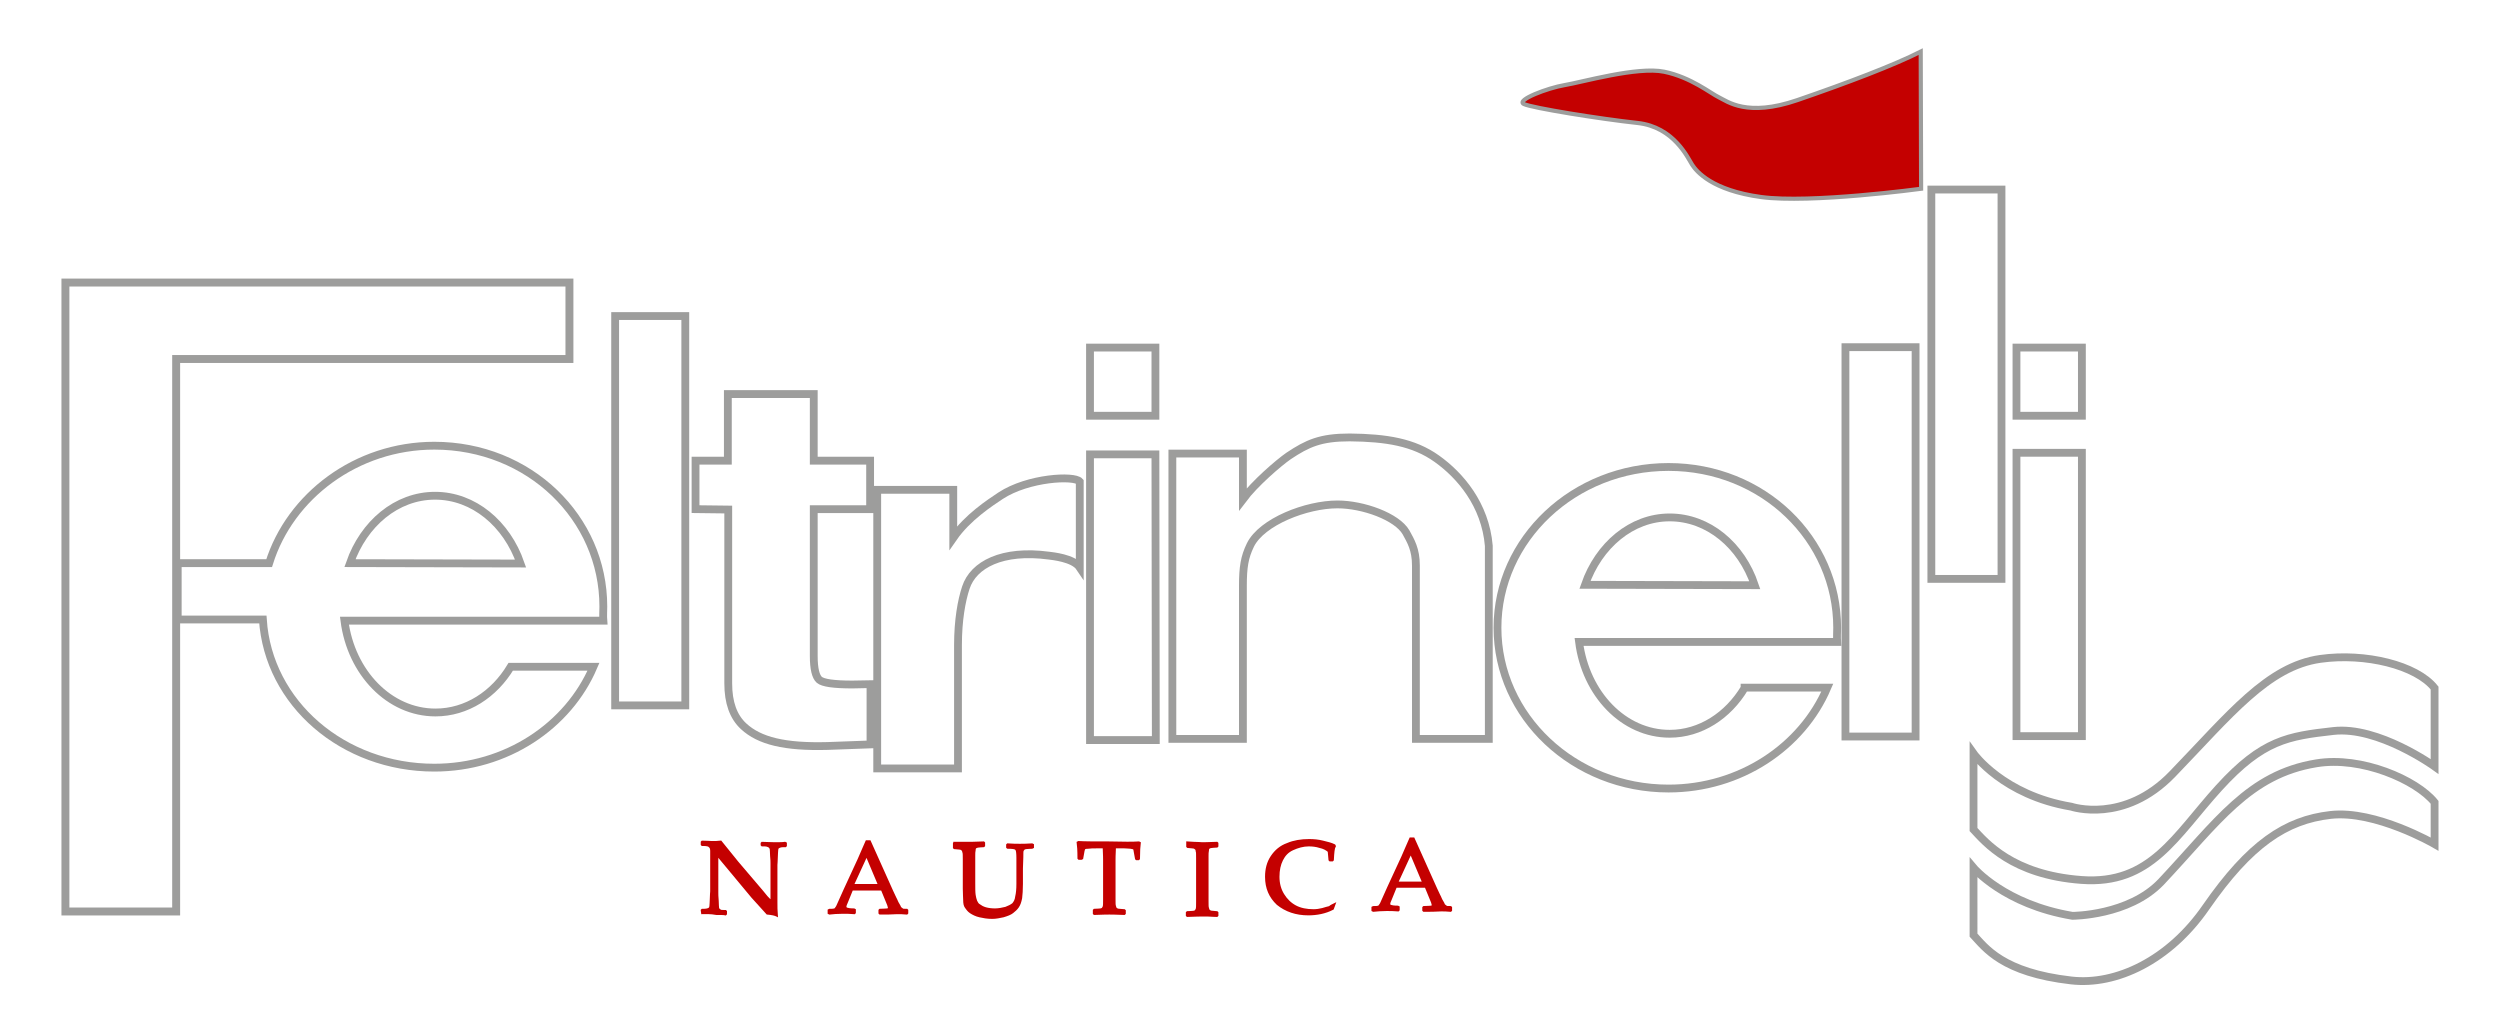
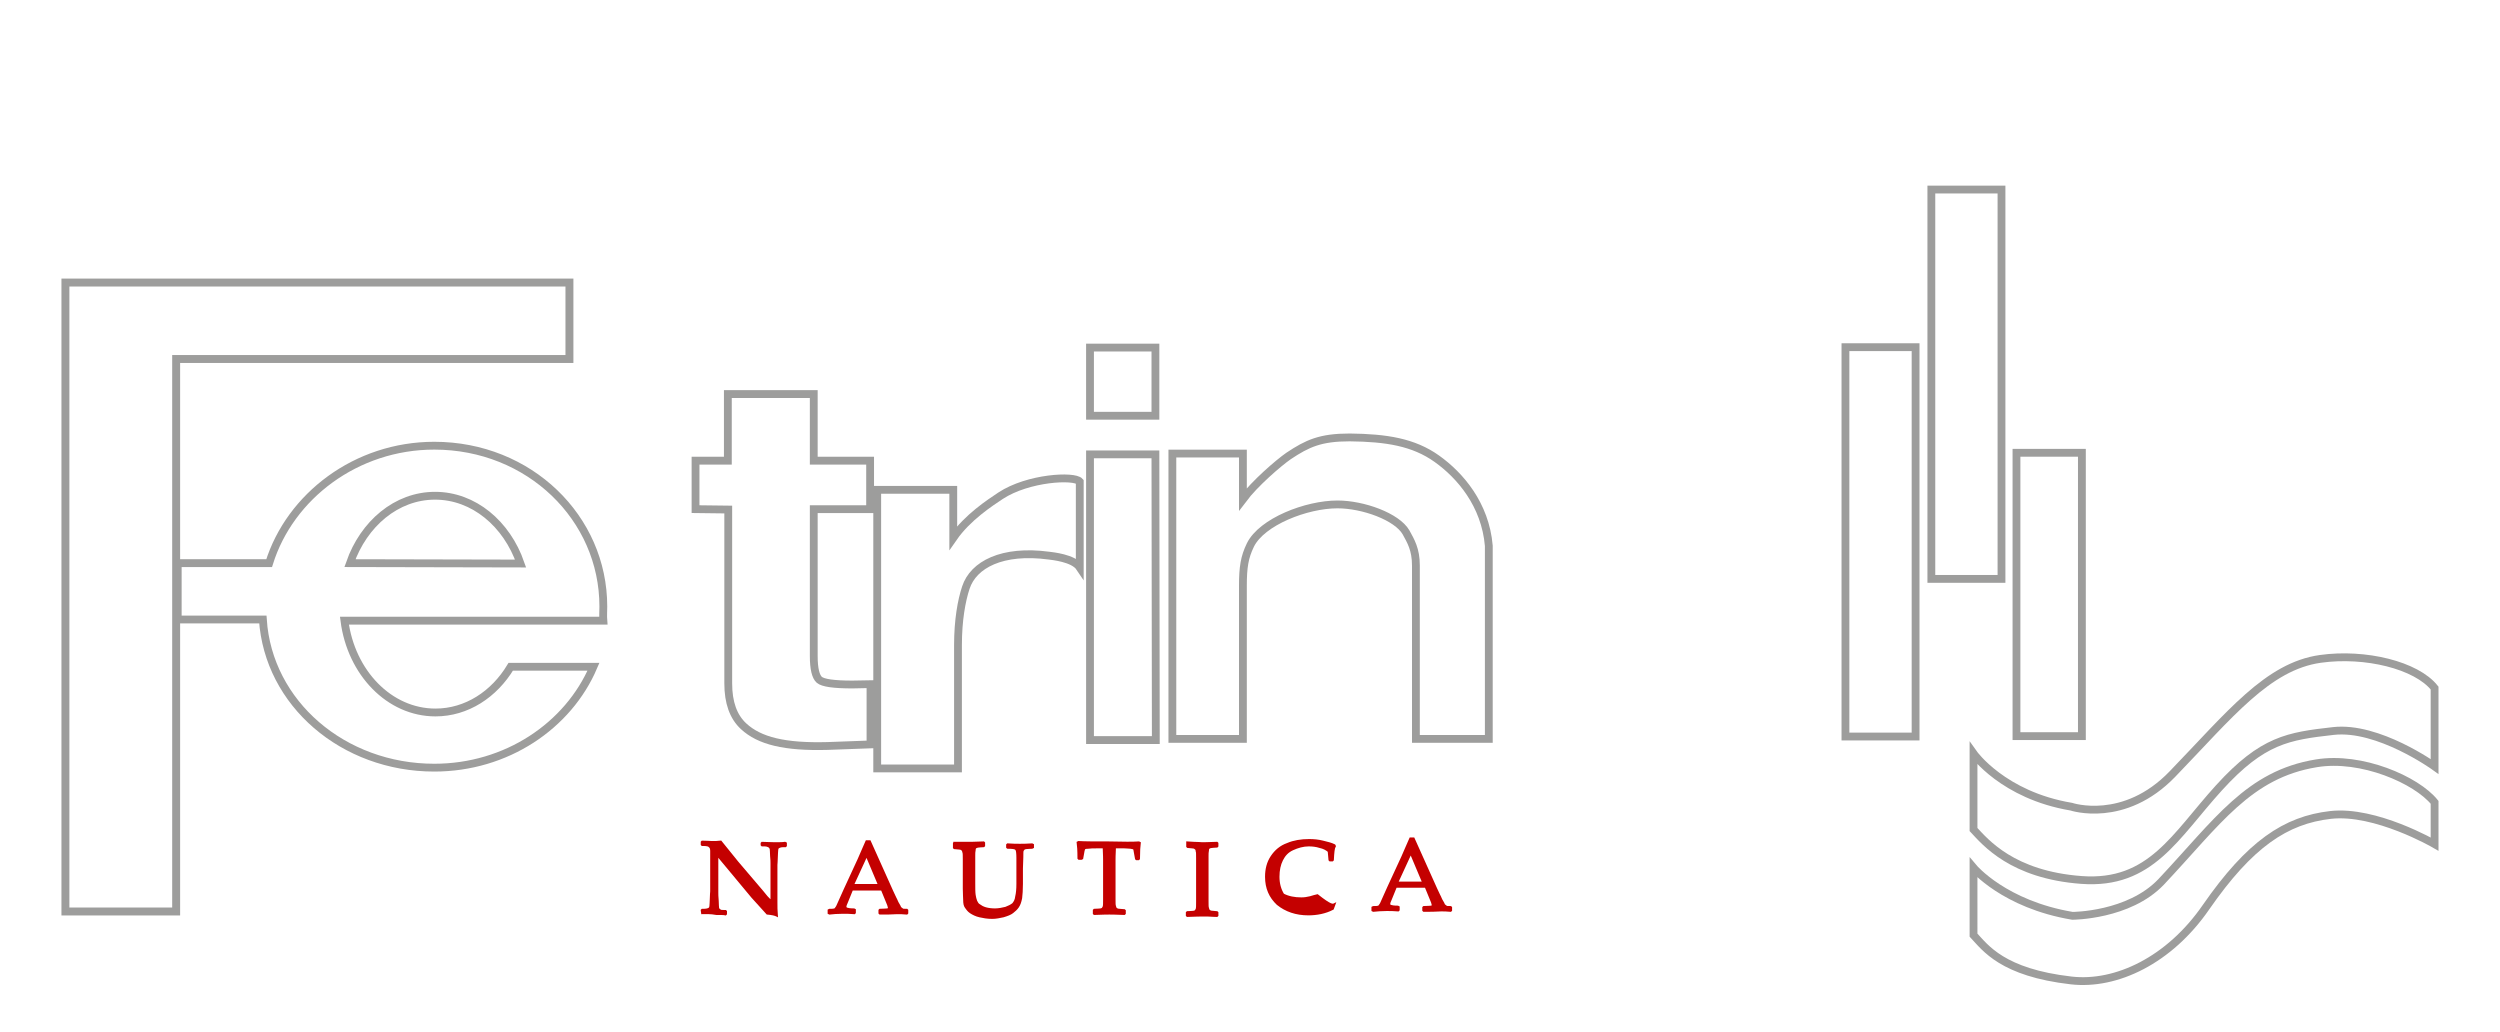
<svg xmlns="http://www.w3.org/2000/svg" version="1.1" id="Livello_1" x="0px" y="0px" viewBox="0 0 634.4 262" style="enable-background:new 0 0 634.4 262;" xml:space="preserve">
  <style type="text/css">
	.st0{fill:none;stroke:#9D9D9C;stroke-width:2.015;stroke-miterlimit:3.864;}
	.st1{fill:none;stroke:#9D9D9C;stroke-width:1.984;stroke-miterlimit:3.864;}
	.st2{fill:#C40000;stroke:#9D9D9C;stroke-width:1.059;stroke-miterlimit:3.864;}
	.st3{fill:#C40000;stroke:#C40000;stroke-width:0.561;stroke-miterlimit:10;}
</style>
  <g id="NAUTIC_RESORT">
    <g>
	</g>
  </g>
  <g>
    <g id="F">
      <polygon class="st0" points="44.7,158.8 44.7,231.3 16.6,231.3 16.6,71.7 144.5,71.7 144.5,91.1 44.7,91.1 44.7,144.1   " />
    </g>
    <g id="E">
      <path class="st1" d="M88.8,142.9c3.5-10,11.8-17.1,21.6-17.1s18.2,7.1,21.7,17.2L88.8,142.9z M45.1,157.2h21.6    c1.4,21.3,20.4,37.6,43.5,37.6c18.3,0,34-10.6,40.4-25.6h-21c-4.2,7-11.2,11.6-19.1,11.6c-11.7,0-21.4-10.1-23.1-23.3h65.7    c-0.1-1.2,0-2.4,0-3.6c0-22.5-18.8-40.8-42.9-40.8c-19.8,0-36.6,12.8-41.9,29.8H45.1V157.2z" />
    </g>
    <g id="L">
-       <rect x="156.1" y="80.2" class="st1" width="17.8" height="98.8" />
-     </g>
+       </g>
    <g id="T">
      <path class="st1" d="M176.5,129.2v-12.3h8.2V100h21.8v16.9h14.3v12.3h-14.3v37.3c0,3.2,0.5,5.2,1.4,6s3.7,1.2,8.4,1.2    c0.7,0,3.8-0.1,4.6-0.1v15.3l-10.9,0.4c-10.9,0.3-17.3-1.3-21.3-5c-2.6-2.4-3.9-6-3.9-10.9v-44.1L176.5,129.2z" />
    </g>
    <g id="R">
      <path class="st1" d="M274,122.2V144c-1.6-2.4-7.1-2.9-7.8-3c-11.9-1.6-19.2,2.3-21.1,8.1c-1.1,3.3-2,8.3-2,14.6V195h-20.5v-70.7    h19.3v12.2c3.6-5.2,9.3-8.9,12-10.7C260.9,121.2,272.6,120.6,274,122.2z" />
    </g>
    <g id="I">
      <g>
        <polygon class="st1" points="276.6,115.3 293.2,115.3 293.3,187.8 276.6,187.8    " />
        <rect x="276.6" y="88.2" class="st1" width="16.6" height="17.3" />
      </g>
    </g>
    <g id="N">
      <path class="st1" d="M364.6,116.4c5.9,4.2,12.3,11.6,13.2,22.1v49h-18.5v-44c0-4.1-1.3-6.2-2.5-8.4c-2.3-4-10.9-7.1-17.4-7.1    c-7.9,0-19.2,4.4-22.1,10.3c-1.5,3.1-1.9,5.6-1.9,10.4v38.8h-17.9v-72.4h17.9v11.6c3-4,9-9.2,11.6-11c4.8-3.2,8.1-4.7,15.5-4.7    C351.8,111.1,358.7,112.2,364.6,116.4z" />
    </g>
    <g id="E_1_">
-       <path class="st1" d="M402.2,148.4c3.5-10,11.8-17.1,21.5-17.1c9.8,0,18.2,7.1,21.6,17.2L402.2,148.4z M442.7,174.6    c-4.2,7-11.2,11.6-19,11.6c-11.7,0-21.3-10.1-23-23.3h65.5c-0.1-1.2,0-2.4,0-3.6c0-22.5-18.8-40.8-42.8-40.8S380,136.8,380,159.3    s19.4,40.8,43.4,40.8c18.2,0,33.9-10.6,40.3-25.6h-21V174.6z" />
-     </g>
+       </g>
    <g id="L_1_">
      <rect x="468.3" y="88.1" class="st1" width="17.8" height="98.8" />
    </g>
    <g id="L_2_">
      <rect x="490.1" y="48.1" class="st1" width="17.8" height="98.8" />
    </g>
    <g id="I_1_">
      <g>
        <rect x="511.7" y="114.9" class="st1" width="16.6" height="71.9" />
-         <rect x="511.7" y="88.2" class="st1" width="16.6" height="17.3" />
      </g>
    </g>
    <g id="ONDA_1">
      <path class="st1" d="M500.8,191.2c0,0,7.5,10.6,24.8,13.5c0,0,13.4,4.5,25.7-8.3c14.5-15,24.1-27.3,37.5-29.2    c11.4-1.6,24.4,1.6,29,7.4v19.9c0,0-14.3-10.3-25.7-9s-17.9,2.2-29,14.4s-17.3,24.7-34.9,23.4c-17.6-1.3-24.4-9.6-27.4-12.8V191.2    z" />
    </g>
    <g id="ONDA_2">
      <path class="st1" d="M500.8,220.2c0,0,7.8,9.3,25.1,12.2c0,0,14.3,0,22.5-8.6c14.3-15.2,22.2-27.3,39.4-30.1    c11.4-1.9,25.4,4.2,30,9.9v10.6c0,0-15-8.7-26.4-7.4s-20.5,7.4-31.6,23.4c-9.3,13.5-22.8,19.9-34.2,18.6    c-17.5-2-21.8-8.3-24.8-11.5L500.8,220.2L500.8,220.2z" />
    </g>
    <g id="BANDIERA">
-       <path class="st2" d="M487.5,47.9c0,0-28.1,3.8-40.6,2.1s-16.4-6.5-17.5-8.2s-4.6-9.6-13.9-10.6c-9.3-1-26.7-3.8-28.8-4.8    c-2.1-1,6.1-4.1,10.3-4.8c4.3-0.7,18.5-4.8,25.3-3.4s11.8,5.5,13.9,6.5s7.1,5.1,19.9,0.7s24.6-8.9,31.3-12.3L487.5,47.9z" />
-     </g>
+       </g>
    <g>
      <path class="st3" d="M178.2,231.7L178.2,231.7l-0.1-0.7l0.1-0.1c0.5,0,0.9,0,1.3-0.1c0.3-0.1,0.5-0.2,0.6-0.3    c0.1-0.1,0.2-0.4,0.2-0.6c0-0.3,0.1-0.9,0.1-1.8c0-1,0.1-1.6,0.1-1.9v-10.3c0-0.4-0.1-0.8-0.3-1s-0.4-0.4-0.7-0.4    c-0.3-0.1-0.8-0.1-1.3-0.1l-0.1-0.1v-0.6l0.1-0.1c1.2,0,2.1,0.1,2.4,0.1c0.8,0,1.6,0,2.3-0.1l4.2,5.2l6.3,7.4    c0.8,1,1.4,1.8,2.4,2.6v-9.7c0-0.4,0-1-0.1-1.9c0-1-0.1-1.6-0.1-1.8c-0.1-0.3-0.2-0.4-0.3-0.5s-0.3-0.2-0.6-0.3    c-0.3-0.1-0.7-0.1-1.3-0.1l-0.1-0.1V214l0.1-0.1c0.7,0,1.7,0.1,3.1,0.1c1.2,0,2.2,0,2.7-0.1l0.2,0.1v0.6l-0.1,0.1    c-0.5,0-1,0-1.3,0.1c-0.3,0.1-0.5,0.2-0.6,0.3s-0.2,0.4-0.2,0.6c0,0.3-0.1,0.9-0.1,1.8c0,1-0.1,1.6-0.1,2v6v3.4    c0,1.1,0,2.3,0.1,3.4c-0.4-0.2-1.2-0.4-2.4-0.5l-0.9-1l-2.9-3.2l-8.9-10.7v9.6c0,0.4,0,1,0.1,2.1c0,1,0.1,1.6,0.1,1.8    c0.1,0.3,0.1,0.4,0.2,0.4c0.1,0.1,0.3,0.2,0.4,0.3c0.2,0.1,0.7,0.1,1.3,0.1l0.1,0.1v0.6l-0.1,0.1c-0.4-0.1-1.2-0.1-2.3-0.1    C180.2,231.6,179.1,231.7,178.2,231.7z" />
      <path class="st3" d="M210.5,231.8l-0.2-0.1V231l0.2-0.1c0.6,0,1,0,1.3-0.1c0.2-0.1,0.3-0.2,0.4-0.4c0.2-0.2,0.4-0.7,0.8-1.6    l1.3-2.9l3.6-7.8c0.7-1.5,1.3-3.1,2-4.6h0.8l5.7,12.7l0.8,1.7c0.3,0.5,0.4,1,0.8,1.6c0.4,0.6,0.4,1,0.6,1c0.1,0.1,0.3,0.2,0.4,0.3    c0.1,0.1,0.5,0.1,1.1,0.1l0.1,0.1v0.7l-0.1,0.1c-0.9-0.1-1.8-0.1-2.4-0.1c-1.4,0.1-2.9,0.1-4.4,0.1l-0.1-0.1v-0.7l0.1-0.1    c1,0,1.5-0.1,1.9-0.1c0.3-0.1,0.4-0.2,0.4-0.4c0-0.2-0.1-0.4-0.2-0.8l-1.6-3.9h-7.6l-1.3,3.2c-0.3,0.6-0.4,1-0.4,1.2    c0,0.3,0.2,0.4,0.4,0.5c0.3,0.1,0.8,0.2,1.8,0.2l0.2,0.1v0.7l-0.1,0.1c-1.1-0.1-2.1-0.1-2.9-0.1    C212.4,231.6,211.5,231.7,210.5,231.8z M216.4,224.6h6.7l-3.2-7.6L216.4,224.6z" />
      <path class="st3" d="M348.5,231.1l-0.2-0.1v-0.7l0.2-0.1c0.6,0,1,0,1.3-0.1c0.2-0.1,0.3-0.2,0.4-0.4c0.2-0.2,0.4-0.7,0.8-1.6    l1.3-2.9l3.6-7.8c0.7-1.5,1.3-3.1,2-4.6h0.8l5.7,12.7l0.8,1.7c0.3,0.5,0.4,1,0.8,1.6c0.4,0.6,0.4,1,0.6,1c0.1,0.1,0.3,0.2,0.4,0.3    s0.5,0.1,1.1,0.1l0.1,0.1v0.7l-0.1,0.1c-0.9-0.1-1.8-0.1-2.4-0.1c-1.4,0.1-2.9,0.1-4.4,0.1l-0.1-0.1v-0.7l0.1-0.1    c1,0,1.5-0.1,1.9-0.1c0.3-0.1,0.4-0.2,0.4-0.4s-0.1-0.4-0.2-0.8l-1.6-3.9h-7.6l-1.3,3.2c-0.3,0.6-0.4,1-0.4,1.2    c0,0.3,0.2,0.4,0.4,0.5c0.3,0.1,0.8,0.2,1.8,0.2l0.2,0.1v0.7l-0.1,0.1c-1.1-0.1-2.1-0.1-2.9-0.1    C350.5,230.9,349.6,231,348.5,231.1z M354.5,224h6.7l-3.2-7.6L354.5,224z" />
      <path class="st3" d="M241.9,213.9L241.9,213.9c2.3,0,3.5,0,3.9,0c0.3,0,1.5,0,3.8-0.1l0.1,0.1v0.7l-0.1,0.1    c-0.6,0-1.1,0.1-1.3,0.1s-0.5,0.1-0.7,0.2c-0.2,0.1-0.3,0.4-0.3,0.7c-0.1,0.4-0.1,0.9-0.1,1.4v3v4c0,1.3,0,2.3,0.1,3    c0.1,0.6,0.2,1.1,0.4,1.6c0.2,0.4,0.4,0.8,0.8,1c0.4,0.3,0.9,0.6,1.6,0.8c0.7,0.2,1.5,0.3,2.4,0.3s1.9-0.2,2.7-0.4    c0.8-0.3,1.4-0.6,1.9-1c0.4-0.5,0.7-1,0.8-1.9c0.2-0.8,0.3-1.9,0.3-3.2v-3.9c0-0.7,0-1.6,0-2.7c0-1.1-0.1-1.8-0.2-2    c-0.1-0.2-0.3-0.4-0.4-0.4c-0.2-0.1-0.8-0.2-1.9-0.2l-0.1-0.1v-0.6l0.1-0.1c1.3,0.1,2.3,0.1,3.1,0.1c0.7,0,1.7,0,3.1-0.1l0.2,0.1    v0.6l-0.2,0.1c-0.8,0-1.3,0.1-1.6,0.1c-0.3,0.1-0.4,0.1-0.5,0.2c-0.1,0.1-0.2,0.3-0.3,0.4c-0.1,0.2-0.1,0.8-0.1,1.7l-0.1,2.9v3.9    c0,1.5-0.1,2.8-0.2,3.6c-0.2,1-0.4,1.6-0.8,2.2c-0.4,0.6-0.9,1-1.4,1.4c-0.5,0.4-1.3,0.7-2.3,1c-0.9,0.2-1.9,0.4-2.8,0.4    c-1.3,0-2.3-0.2-3.2-0.4s-1.7-0.6-2.3-1c-0.6-0.4-0.9-0.9-1.2-1.3s-0.4-1-0.4-1.7c0-0.7-0.1-1.6-0.1-3v-4.9v-2.5    c0-1,0-1.6-0.1-1.8c-0.1-0.3-0.1-0.5-0.2-0.6s-0.3-0.2-0.4-0.3c-0.2-0.1-0.8-0.1-1.7-0.2l-0.1-0.1V213.9L241.9,213.9z" />
      <path class="st3" d="M289,213.8l0.2,0.1c-0.1,0.8-0.2,2.1-0.2,4l-0.1,0.1h-0.5l-0.1-0.1l-0.2-1.1c-0.1-0.6-0.2-1-0.2-1.1    c0-0.2-0.1-0.3-0.2-0.4c-0.1-0.1-0.4-0.1-0.8-0.2c-0.4,0-1-0.1-1.6-0.1h-2.4c-0.1,1.9-0.1,3.1-0.1,3.2v7.4v2.5c0,1,0,1.6,0.1,1.8    c0.1,0.3,0.1,0.5,0.2,0.6c0.1,0.1,0.3,0.2,0.4,0.3c0.2,0.1,0.8,0.1,1.8,0.2l0.1,0.1v0.7l-0.1,0.1c-2.3-0.1-3.5-0.1-3.8-0.1    c-0.3,0-1.5,0-3.8,0.1l-0.1-0.1V231l0.1-0.1c0.8,0,1.3-0.1,1.6-0.1c0.3-0.1,0.4-0.1,0.5-0.2c0.1-0.1,0.2-0.3,0.3-0.5    c0.1-0.3,0.1-0.9,0.1-1.8v-2.7v-7.4c0-0.2,0-1.2-0.1-3.2h-1.9c-0.8,0-1.4,0-2.1,0.1c-0.6,0-0.9,0.1-1,0.3    c-0.1,0.2-0.2,0.6-0.3,1.3l-0.2,1.1l-0.2,0.1h-0.6l-0.1-0.1c0-2-0.1-3.3-0.2-4l0.2-0.1c1.5,0.1,4.1,0.1,7.6,0.1    C285.2,213.9,287.6,213.9,289,213.8z" />
      <path class="st3" d="M301.3,213.8l1.6,0.1c1.1,0,1.8,0.1,2.1,0.1s1.5,0,3.8-0.1l0.1,0.1v0.7l-0.1,0.1c-0.6,0-1.1,0.1-1.3,0.1    c-0.3,0-0.5,0.1-0.7,0.2c-0.2,0.1-0.3,0.4-0.3,0.7c-0.1,0.4-0.1,0.9-0.1,1.4v3v5.9v2.5c0,1,0,1.6,0.1,1.8c0.1,0.3,0.1,0.5,0.2,0.6    c0.1,0.1,0.3,0.2,0.4,0.3c0.2,0.1,0.8,0.1,1.7,0.2l0.1,0.1v0.7l-0.1,0.1c-0.1,0-0.8,0-2.3-0.1c-0.6,0-1.1,0-1.4,0    c-0.3,0-1.5,0-3.8,0.1l-0.1-0.1v-0.7l0.1-0.1c0.8,0,1.3-0.1,1.6-0.1c0.3-0.1,0.4-0.1,0.5-0.2c0.1-0.1,0.2-0.3,0.3-0.5    c0.1-0.3,0.1-0.9,0.1-1.8v-2.7v-5.9v-2.5c0-1,0-1.6-0.1-1.8c0-0.3-0.1-0.5-0.2-0.6s-0.3-0.2-0.4-0.3c-0.3-0.1-0.8-0.1-1.7-0.2    l-0.1-0.1V214L301.3,213.8z" />
-       <path class="st3" d="M338.6,229.5l-0.4,1.1c-1.9,1-4.1,1.4-6.2,1.4c-3.1,0-5.7-0.9-7.8-2.6c-1.9-1.8-2.9-4-2.9-6.9    c0-1.9,0.4-3.6,1.4-5.1s2.3-2.6,4-3.2c1.6-0.7,3.5-1,5.5-1c1.2,0,2.3,0.1,3.5,0.4c1.2,0.3,2.1,0.5,2.9,0.9l0.1,0.2    c-0.3,0.5-0.4,1.6-0.5,3.5l-0.1,0.1h-0.6l-0.1-0.1l-0.2-2.2c-0.6-0.5-1.3-0.9-2.3-1.1c-0.9-0.3-1.9-0.4-2.8-0.4    c-1.4,0-2.8,0.4-4.1,1s-2.1,1.5-2.7,2.7s-0.9,2.6-0.9,4.3s0.4,3.2,1.2,4.5s1.8,2.3,3.1,3c1.3,0.7,2.9,1,4.6,1    c0.8,0,1.5-0.1,2.3-0.3c0.7-0.2,1.3-0.4,1.8-0.5C337.7,229.9,338.2,229.7,338.6,229.5L338.6,229.5L338.6,229.5z" />
+       <path class="st3" d="M338.6,229.5l-0.4,1.1c-1.9,1-4.1,1.4-6.2,1.4c-3.1,0-5.7-0.9-7.8-2.6c-1.9-1.8-2.9-4-2.9-6.9    c0-1.9,0.4-3.6,1.4-5.1s2.3-2.6,4-3.2c1.6-0.7,3.5-1,5.5-1c1.2,0,2.3,0.1,3.5,0.4c1.2,0.3,2.1,0.5,2.9,0.9l0.1,0.2    c-0.3,0.5-0.4,1.6-0.5,3.5l-0.1,0.1h-0.6l-0.1-0.1l-0.2-2.2c-0.6-0.5-1.3-0.9-2.3-1.1c-0.9-0.3-1.9-0.4-2.8-0.4    c-1.4,0-2.8,0.4-4.1,1s-2.1,1.5-2.7,2.7s-0.9,2.6-0.9,4.3s0.4,3.2,1.2,4.5c1.3,0.7,2.9,1,4.6,1    c0.8,0,1.5-0.1,2.3-0.3c0.7-0.2,1.3-0.4,1.8-0.5C337.7,229.9,338.2,229.7,338.6,229.5L338.6,229.5L338.6,229.5z" />
    </g>
  </g>
</svg>